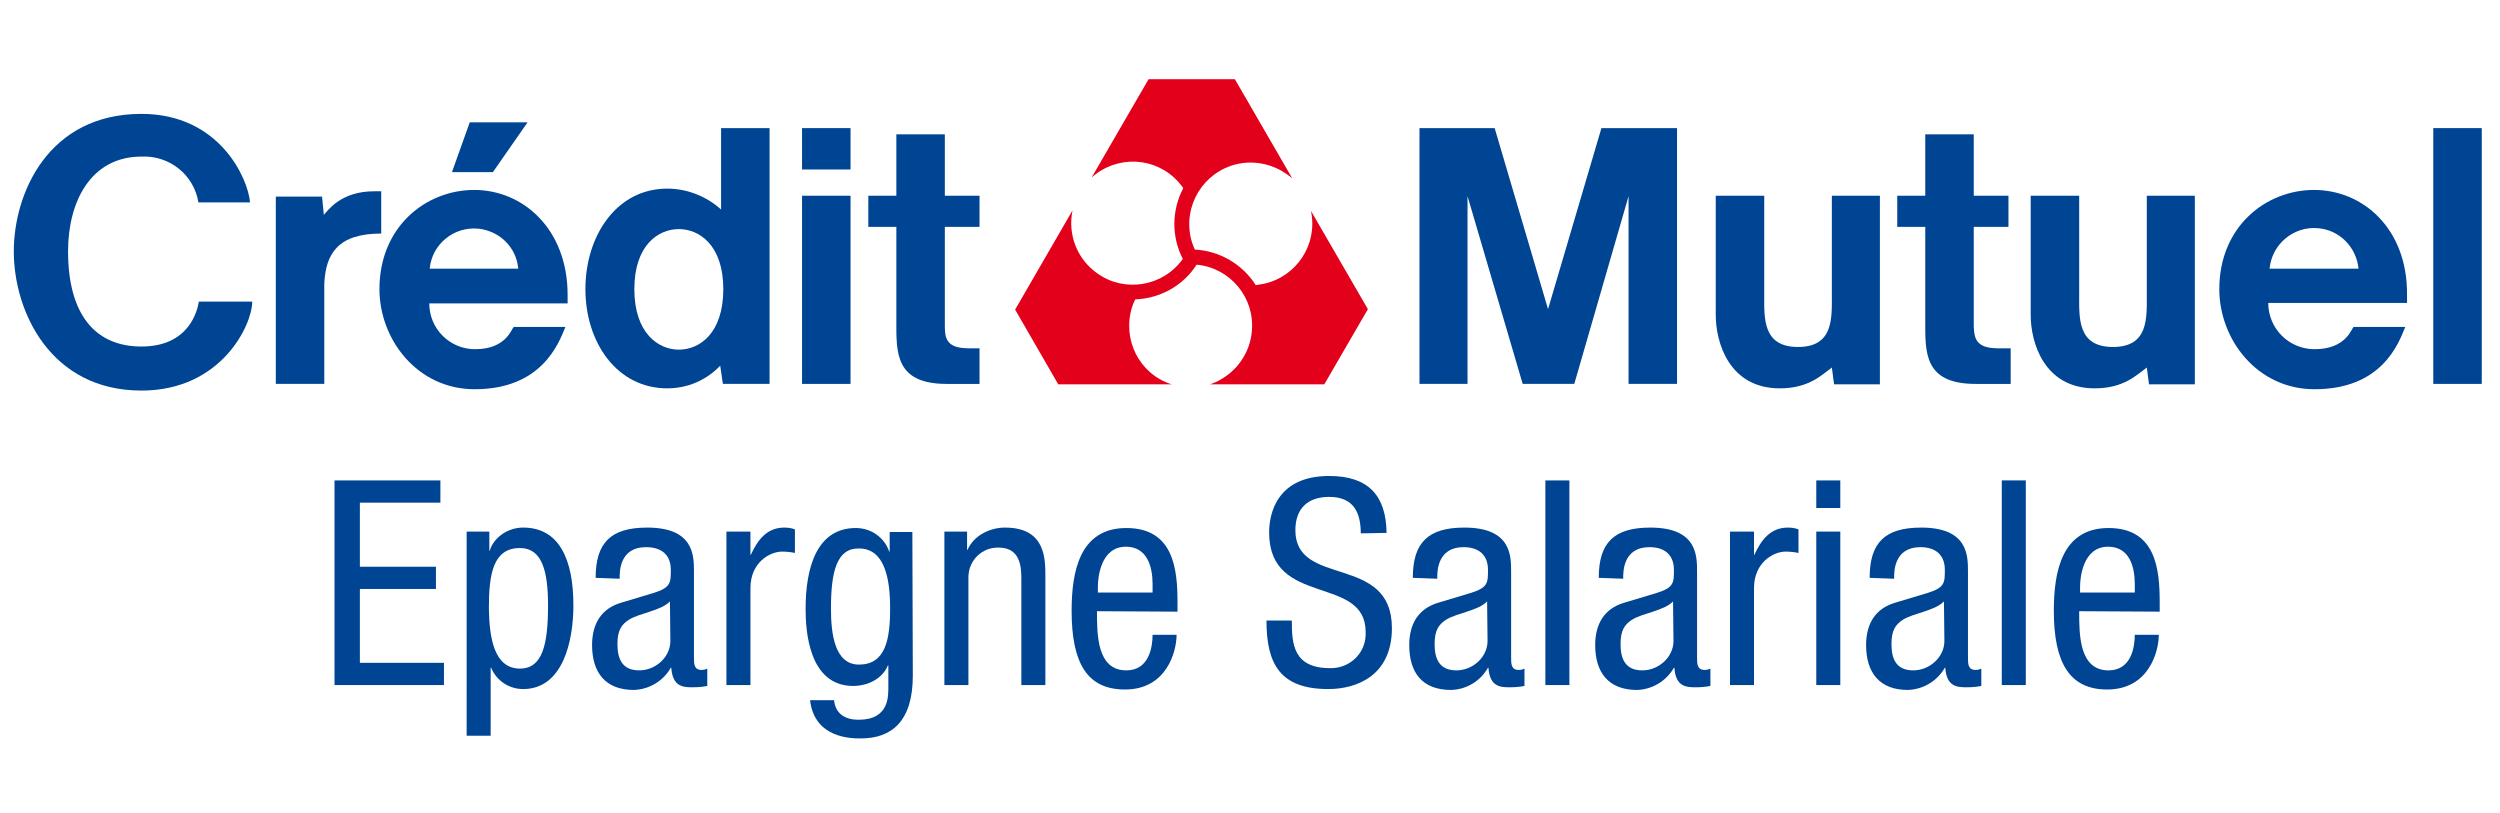
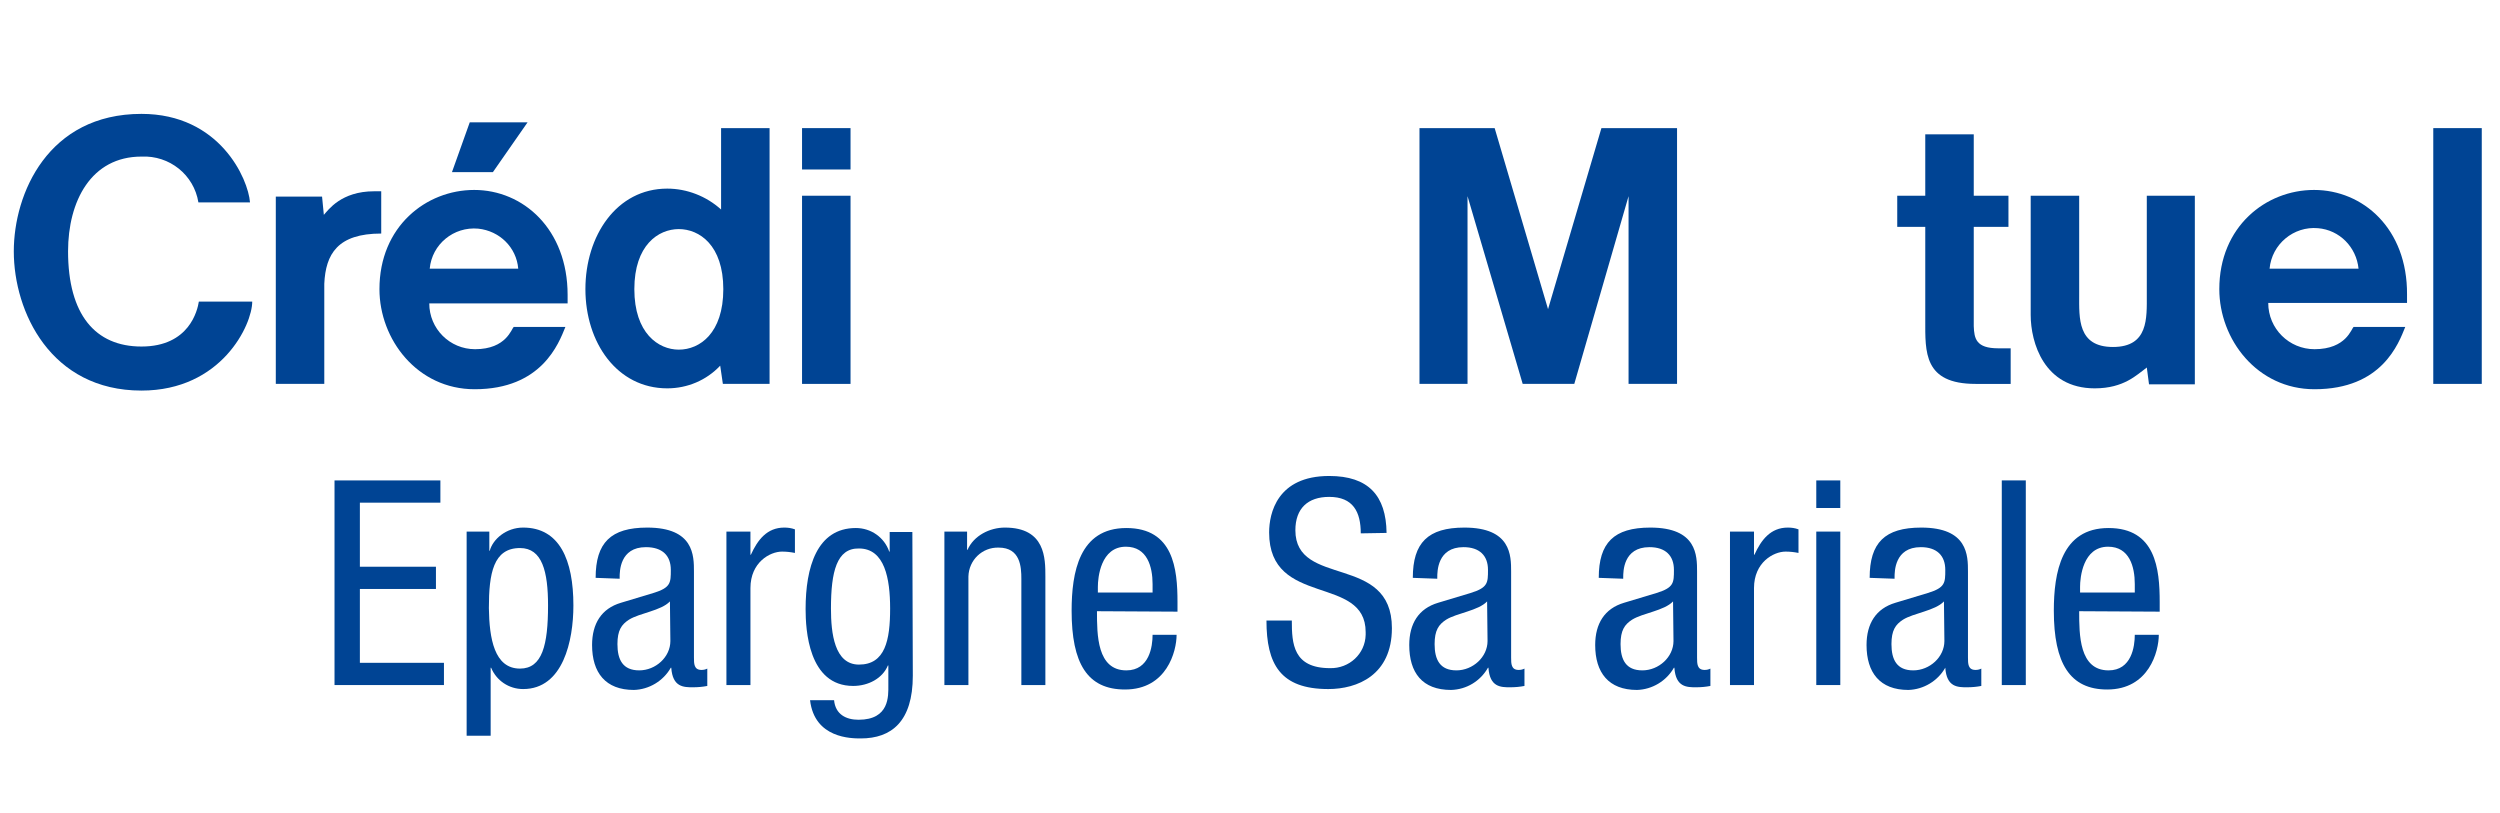
<svg xmlns="http://www.w3.org/2000/svg" version="1.1" id="Calque_1" x="0px" y="0px" viewBox="0 0 562 182.8" style="enable-background:new 0 0 562 182.8;" xml:space="preserve">
  <style type="text/css">
	.st0{fill:#004494;}
	.st1{fill:#E2001A;}
</style>
  <title>CM_logos_RVB_Epargne_Salariale</title>
-   <path class="st0" d="M411.8,44v22.3c0,5.2,0.4,11.7-7.6,11.7s-7.6-6.5-7.6-11.7V44h-10.9v26.8c0,6.2,3,16.5,14.4,16.5  c6.6,0,9.5-3.1,11.6-4.6c0,0,0.1-0.1,0.1-0.1l0.5,3.8h10.3V44H411.8" />
  <path class="st0" d="M482.6,44v22.3c0,5.2,0.4,11.7-7.6,11.7s-7.6-6.5-7.6-11.7V44h-10.9v26.8c0,6.2,3,16.5,14.4,16.5  c6.6,0,9.5-3.1,11.6-4.6c0,0,0.1-0.1,0.1-0.1l0.5,3.8h10.3V44H482.6" />
  <path class="st0" d="M510.2,60.4c0.5-5.5,5.4-9.6,10.9-9.1c4.8,0.4,8.6,4.2,9.1,9.1H510.2z M520.2,42.7c-10.8,0-21.3,8.2-21.3,22.3  c0,11.3,8.5,22.5,21.4,22.5c15.2,0,18.9-10.3,20.4-14h-11.6c-0.5,0.3-1.6,5-8.8,5c-5.7,0-10.4-4.6-10.4-10.4h31.2v-1.9  C541.2,51.4,531.2,42.7,520.2,42.7" />
  <path class="st0" d="M85.7,43h-1.6c-7.4,0-10.3,4.2-11.3,5.3l-0.4-4.1H62v42.1h10.9V63.8c0.3-6.7,3-11.3,12.8-11.3L85.7,43z" />
  <path class="st0" d="M152.6,78.6c-4.6,0-10-3.7-10-13.6s5.4-13.5,10-13.5s10,3.6,10,13.5S157.3,78.6,152.6,78.6 M162.1,47.1  c-3.3-3-7.7-4.7-12.1-4.7c-11.4,0-18.4,10.6-18.4,22.6s7.1,22.3,18.4,22.3c4.5,0,8.8-1.8,11.9-5.1l0.6,4.1H173V28.8h-10.9V47.1z" />
-   <path class="st0" d="M212.4,73.3V51h7.8v-7h-7.8V30.2h-10.9V44h-6.3v7h6.3v21c0,7.1-0.4,14.3,11.3,14.3h7.4v-8h-2.4  C212.8,78.3,212.4,76.1,212.4,73.3" />
  <path class="st0" d="M443.7,73.3V51h7.8v-7h-7.8V30.2h-10.9V44h-6.3v7h6.3v21c0,7.1-0.4,14.3,11.3,14.3h7.9v-8h-2.8  C444.2,78.3,443.8,76.1,443.7,73.3" />
  <rect x="180.3" y="28.8" class="st0" width="10.9" height="9.3" />
  <polygon class="st0" points="118.6,27.5 105.6,27.5 101.6,38.7 110.8,38.7 " />
  <rect x="547" y="28.8" class="st0" width="10.9" height="57.5" />
  <rect x="180.3" y="44" class="st0" width="10.9" height="42.3" />
  <polygon class="st0" points="348,69.5 336,28.8 319.1,28.8 319.1,86.3 329.9,86.3 329.9,44.1 342.3,86.3 353.9,86.3 366.1,44.1   366.1,86.3 377,86.3 377,28.8 360,28.8 " />
  <path class="st0" d="M96.6,60.4c0.5-5.5,5.4-9.5,10.9-9c4.8,0.5,8.6,4.2,9,9H96.6z M106.6,42.7c-10.8,0-21.3,8.2-21.3,22.3  c0,11.3,8.5,22.5,21.4,22.5c15.1,0,18.9-10.3,20.4-14h-11.6c-0.5,0.3-1.6,5-8.7,5c-5.7,0-10.3-4.6-10.3-10.3h31.1v-1.9  C127.6,51.5,117.6,42.7,106.6,42.7" />
  <path class="st0" d="M31.8,77.9c-10.4,0-16.5-7.2-16.5-21.4c0-11.3,5.2-21.3,16.5-21.3c6.3-0.3,11.8,4.1,12.8,10.3h11.6  c-0.4-5.3-6.8-19.9-24.4-19.9c-21,0-28.7,17.9-28.7,30.9c0,13.6,8.3,31.3,28.7,31.3c18,0,24.9-14.8,24.9-20H44.7  C44.4,69.7,42.6,77.9,31.8,77.9" />
-   <path class="st1" d="M307.5,69.5l-12.8-22.1c1.6,7.5-3.2,14.8-10.6,16.4c-0.6,0.1-1.2,0.2-1.8,0.3c-3-4.7-8.1-7.7-13.7-8  c-3.2-6.9-0.1-15.1,6.8-18.3c4.1-1.9,8.8-1.6,12.7,0.6c0.8,0.5,1.6,1,2.4,1.7l-12.9-22.3h-19.4l-12.8,22.1c5.7-5.1,14.4-4.7,19.5,1  c0.4,0.5,0.8,0.9,1.1,1.4c-2.6,4.9-2.7,10.9-0.1,15.9c-4.4,6.2-13.1,7.7-19.3,3.2c-4.5-3.2-6.6-8.7-5.5-14.1l-12.9,22.3l9.7,16.8  h25.5c-7.3-2.3-11.2-10.1-8.9-17.4c0.2-0.6,0.4-1.1,0.7-1.7c5.6-0.2,10.8-3.1,13.8-7.8c7.6,0.7,13.2,7.5,12.4,15.1  c-0.4,4.4-3,8.4-6.8,10.6c-0.8,0.5-1.7,0.9-2.6,1.2h25.7L307.5,69.5z" />
  <path class="st0" d="M75.2,108H99v5H80.9v14.4H98v5H80.9V149h18.9v5H75.2V108z" />
  <path class="st0" d="M104.9,119.5h5.1v4.3h0.1c0.7-2.6,3.7-5.2,7.5-5.2c8.2,0,11.3,7.3,11.3,17.5c0,7.9-2.3,18.8-11.3,18.8  c-3.2,0-6-1.9-7.2-4.8h-0.1v15.3h-5.4L104.9,119.5z M116.9,150.3c5,0,6.3-5.3,6.3-14.2c0-7.6-1.3-12.9-6.3-12.9c-6,0-7,5.7-7,13.5  C110,143.5,111.1,150.3,116.9,150.3L116.9,150.3z" />
  <path class="st0" d="M133.9,129.9c0-7.9,3.4-11.3,11.6-11.3c10.5,0,10.5,6.3,10.5,9.9v19.3c0,1.4,0,2.8,1.7,2.8  c0.5,0,0.9-0.1,1.3-0.3v3.9c-1,0.2-2.1,0.3-3.2,0.3c-2.1,0-4.6,0-4.9-4.4h-0.1c-1.7,3-4.9,4.9-8.3,5c-6.4,0-9.4-3.9-9.4-10.1  c0-4.8,2.1-8.2,6.5-9.5l7.3-2.2c3.9-1.2,3.9-2.3,3.9-5.2c0-3.2-1.9-5.1-5.6-5.1c-5.9,0-5.9,5.5-5.9,6.8v0.3L133.9,129.9z   M150.6,135.2c-2,2.1-6.8,2.6-9.2,4.1c-1.7,1.1-2.6,2.4-2.6,5.5c0,3.5,1.2,5.9,4.9,5.9s7-3,7-6.6L150.6,135.2z" />
  <path class="st0" d="M163.3,119.5h5.4v5.2h0.1c1.5-3.3,3.6-6.1,7.5-6.1c0.8,0,1.6,0.1,2.4,0.4v5.3c-1-0.2-1.9-0.3-2.9-0.3  c-2.7,0-7.1,2.4-7.1,8.2V154h-5.4L163.3,119.5z" />
  <path class="st0" d="M205.2,151.9c0,10.3-4.8,14.1-11.7,14.1c-2.1,0-10.4,0-11.4-8.6h5.4c0.3,3.2,2.7,4.4,5.5,4.4  c7,0,6.7-5.4,6.7-7.7v-4.5h-0.1c-1.2,2.9-4.4,4.6-7.8,4.6c-10.1,0-10.7-12.7-10.7-17.3c0-9.3,2.5-18.2,11.3-18.2  c3.4,0,6.4,2.1,7.5,5.3h0.1v-4.4h5.1L205.2,151.9z M186.8,136.8c0,5.6,0.8,12.6,6.3,12.6c5.9,0,7-5.5,7-12.6c0-6.7-1.2-13.5-7-13.5  C188.1,123.2,186.8,128.5,186.8,136.8z" />
  <path class="st0" d="M212.3,119.5h5.1v4.1h0.1c1.4-3.2,5-5,8.4-5c9.1,0,9.1,6.9,9.1,11V154h-5.4v-23.9c0-2.6-0.2-7-5.1-7  c-3.7-0.1-6.7,2.8-6.8,6.5c0,0.2,0,0.4,0,0.5v23.9h-5.4L212.3,119.5z" />
  <path class="st0" d="M246.6,137.4c0,5.3,0,13.3,6.6,13.3c5.2,0,5.9-5.4,5.9-8h5.4c0,3.7-2.2,12.3-11.6,12.3c-8.5,0-12-5.9-12-17.7  c0-8.6,1.7-18.6,12.3-18.6s11.5,9.2,11.5,16.6v2.2L246.6,137.4z M259.1,133.2v-1.9c0-3.9-1.2-8.4-6-8.4c-5.7,0-6.3,7-6.3,9v1.3  L259.1,133.2z" />
  <path class="st0" d="M305.9,119.9c0-4.8-1.7-8.2-7.1-8.2c-4.8,0-7.6,2.6-7.6,7.5c0,13,21.7,5.2,21.7,22c0,10.6-7.8,13.7-14.3,13.7  c-10.8,0-13.9-5.6-13.9-15.4h5.7c0,5.2,0.3,10.7,8.6,10.7c4.3,0.1,7.9-3.2,8-7.5c0-0.2,0-0.4,0-0.6c0-13-21.7-5.5-21.7-22.4  c0-4.3,1.8-12.7,13.5-12.7c8.8,0,12.8,4.4,12.9,12.8L305.9,119.9z" />
  <path class="st0" d="M317.6,129.9c0-7.9,3.4-11.3,11.6-11.3c10.5,0,10.5,6.3,10.5,9.9v19.3c0,1.4,0,2.8,1.7,2.8  c0.5,0,0.9-0.1,1.3-0.3v3.9c-1,0.2-2.1,0.3-3.2,0.3c-2.1,0-4.6,0-4.9-4.4h-0.1c-1.7,3-4.8,4.9-8.3,5c-6.5,0-9.4-3.9-9.4-10.1  c0-4.8,2.1-8.2,6.5-9.5l7.3-2.2c3.9-1.2,3.9-2.3,3.9-5.2c0-3.2-1.9-5.1-5.5-5.1c-5.9,0-5.9,5.5-5.9,6.8v0.3L317.6,129.9z   M334.3,135.2c-2,2.1-6.8,2.6-9.2,4.1c-1.7,1.1-2.6,2.4-2.6,5.5c0,3.5,1.2,5.9,4.9,5.9s7-3,7-6.6L334.3,135.2z" />
-   <path class="st0" d="M347.4,108h5.4v46h-5.4V108z" />
  <path class="st0" d="M359.4,129.9c0-7.9,3.4-11.3,11.6-11.3c10.5,0,10.5,6.3,10.5,9.9v19.3c0,1.4,0,2.8,1.7,2.8  c0.5,0,0.9-0.1,1.3-0.3v3.9c-1,0.2-2.1,0.3-3.2,0.3c-2.1,0-4.6,0-4.9-4.4h-0.1c-1.7,3-4.9,4.9-8.3,5c-6.4,0-9.4-3.9-9.4-10.1  c0-4.8,2.1-8.2,6.5-9.5l7.3-2.2c3.9-1.2,3.9-2.3,3.9-5.2c0-3.2-1.9-5.1-5.5-5.1c-5.9,0-5.9,5.5-5.9,6.8v0.3L359.4,129.9z   M376.1,135.2c-2,2.1-6.8,2.6-9.2,4.1c-1.7,1.1-2.6,2.4-2.6,5.5c0,3.5,1.2,5.9,4.9,5.9s7-3,7-6.6L376.1,135.2z" />
  <path class="st0" d="M388.9,119.5h5.4v5.2h0.1c1.5-3.3,3.6-6.1,7.5-6.1c0.8,0,1.6,0.1,2.4,0.4v5.3c-1-0.2-1.9-0.3-2.9-0.3  c-2.7,0-7.1,2.4-7.1,8.2V154h-5.4L388.9,119.5z" />
  <path class="st0" d="M408.3,108h5.4v6.2h-5.4V108z M408.3,119.5h5.4V154h-5.4V119.5z" />
-   <path class="st0" d="M420.3,129.9c0-7.9,3.4-11.3,11.6-11.3c10.5,0,10.5,6.3,10.5,9.9v19.3c0,1.4,0,2.8,1.7,2.8  c0.5,0,0.9-0.1,1.3-0.3v3.9c-1,0.2-2.1,0.3-3.2,0.3c-2.1,0-4.6,0-4.9-4.4h-0.1c-1.7,3-4.9,4.9-8.3,5c-6.4,0-9.4-3.9-9.4-10.1  c0-4.8,2.1-8.2,6.5-9.5l7.3-2.2c3.9-1.2,3.9-2.3,3.9-5.2c0-3.2-1.9-5.1-5.5-5.1c-5.9,0-5.9,5.5-5.9,6.8v0.3L420.3,129.9z M437,135.2  c-2,2.1-6.8,2.6-9.2,4.1c-1.7,1.1-2.6,2.4-2.6,5.5c0,3.5,1.2,5.9,4.9,5.9s7-3,7-6.6L437,135.2z" />
+   <path class="st0" d="M420.3,129.9c0-7.9,3.4-11.3,11.6-11.3c10.5,0,10.5,6.3,10.5,9.9v19.3c0,1.4,0,2.8,1.7,2.8  c0.5,0,0.9-0.1,1.3-0.3v3.9c-1,0.2-2.1,0.3-3.2,0.3c-2.1,0-4.6,0-4.9-4.4c-1.7,3-4.9,4.9-8.3,5c-6.4,0-9.4-3.9-9.4-10.1  c0-4.8,2.1-8.2,6.5-9.5l7.3-2.2c3.9-1.2,3.9-2.3,3.9-5.2c0-3.2-1.9-5.1-5.5-5.1c-5.9,0-5.9,5.5-5.9,6.8v0.3L420.3,129.9z M437,135.2  c-2,2.1-6.8,2.6-9.2,4.1c-1.7,1.1-2.6,2.4-2.6,5.5c0,3.5,1.2,5.9,4.9,5.9s7-3,7-6.6L437,135.2z" />
  <path class="st0" d="M450,108h5.4v46H450V108z" />
  <path class="st0" d="M467.4,137.4c0,5.3,0,13.3,6.6,13.3c5.2,0,5.9-5.4,5.9-8h5.4c0,3.7-2.2,12.3-11.6,12.3c-8.4,0-12-5.9-12-17.7  c0-8.6,1.7-18.6,12.3-18.6s11.5,9.2,11.5,16.6v2.2L467.4,137.4z M479.9,133.2v-1.9c0-3.9-1.2-8.4-6-8.4c-5.7,0-6.3,7-6.3,9v1.3  L479.9,133.2z" />
</svg>